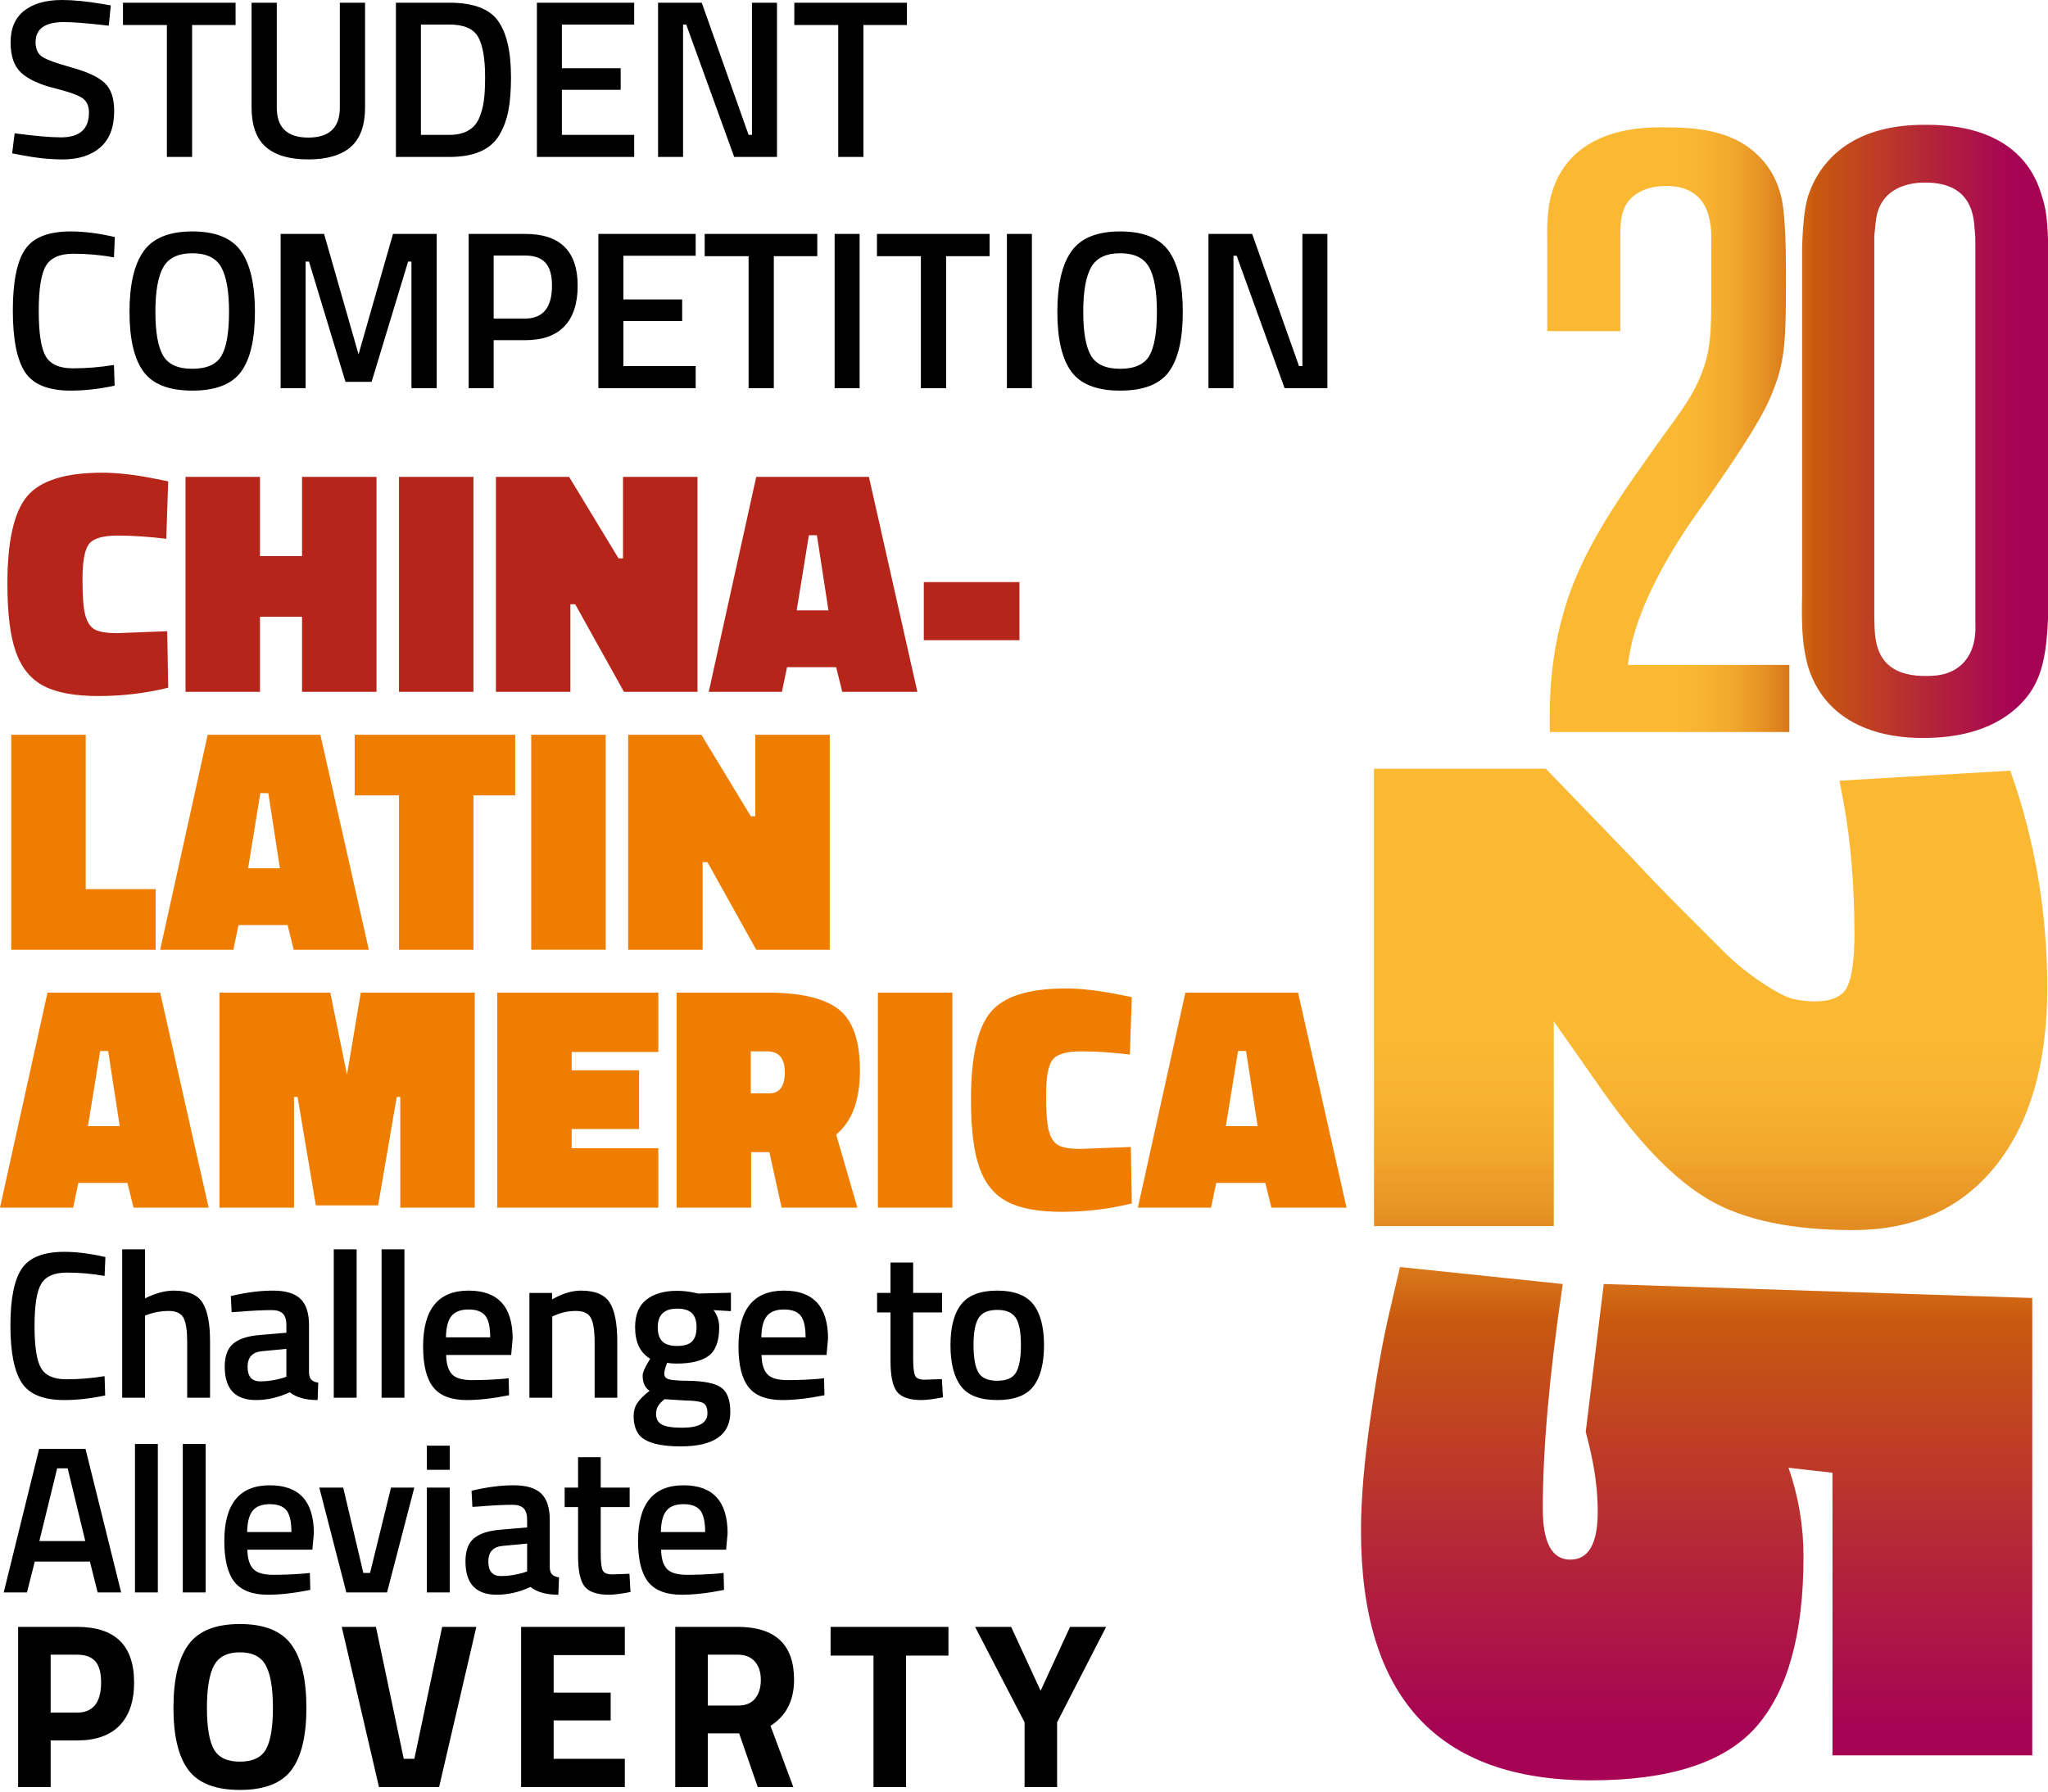
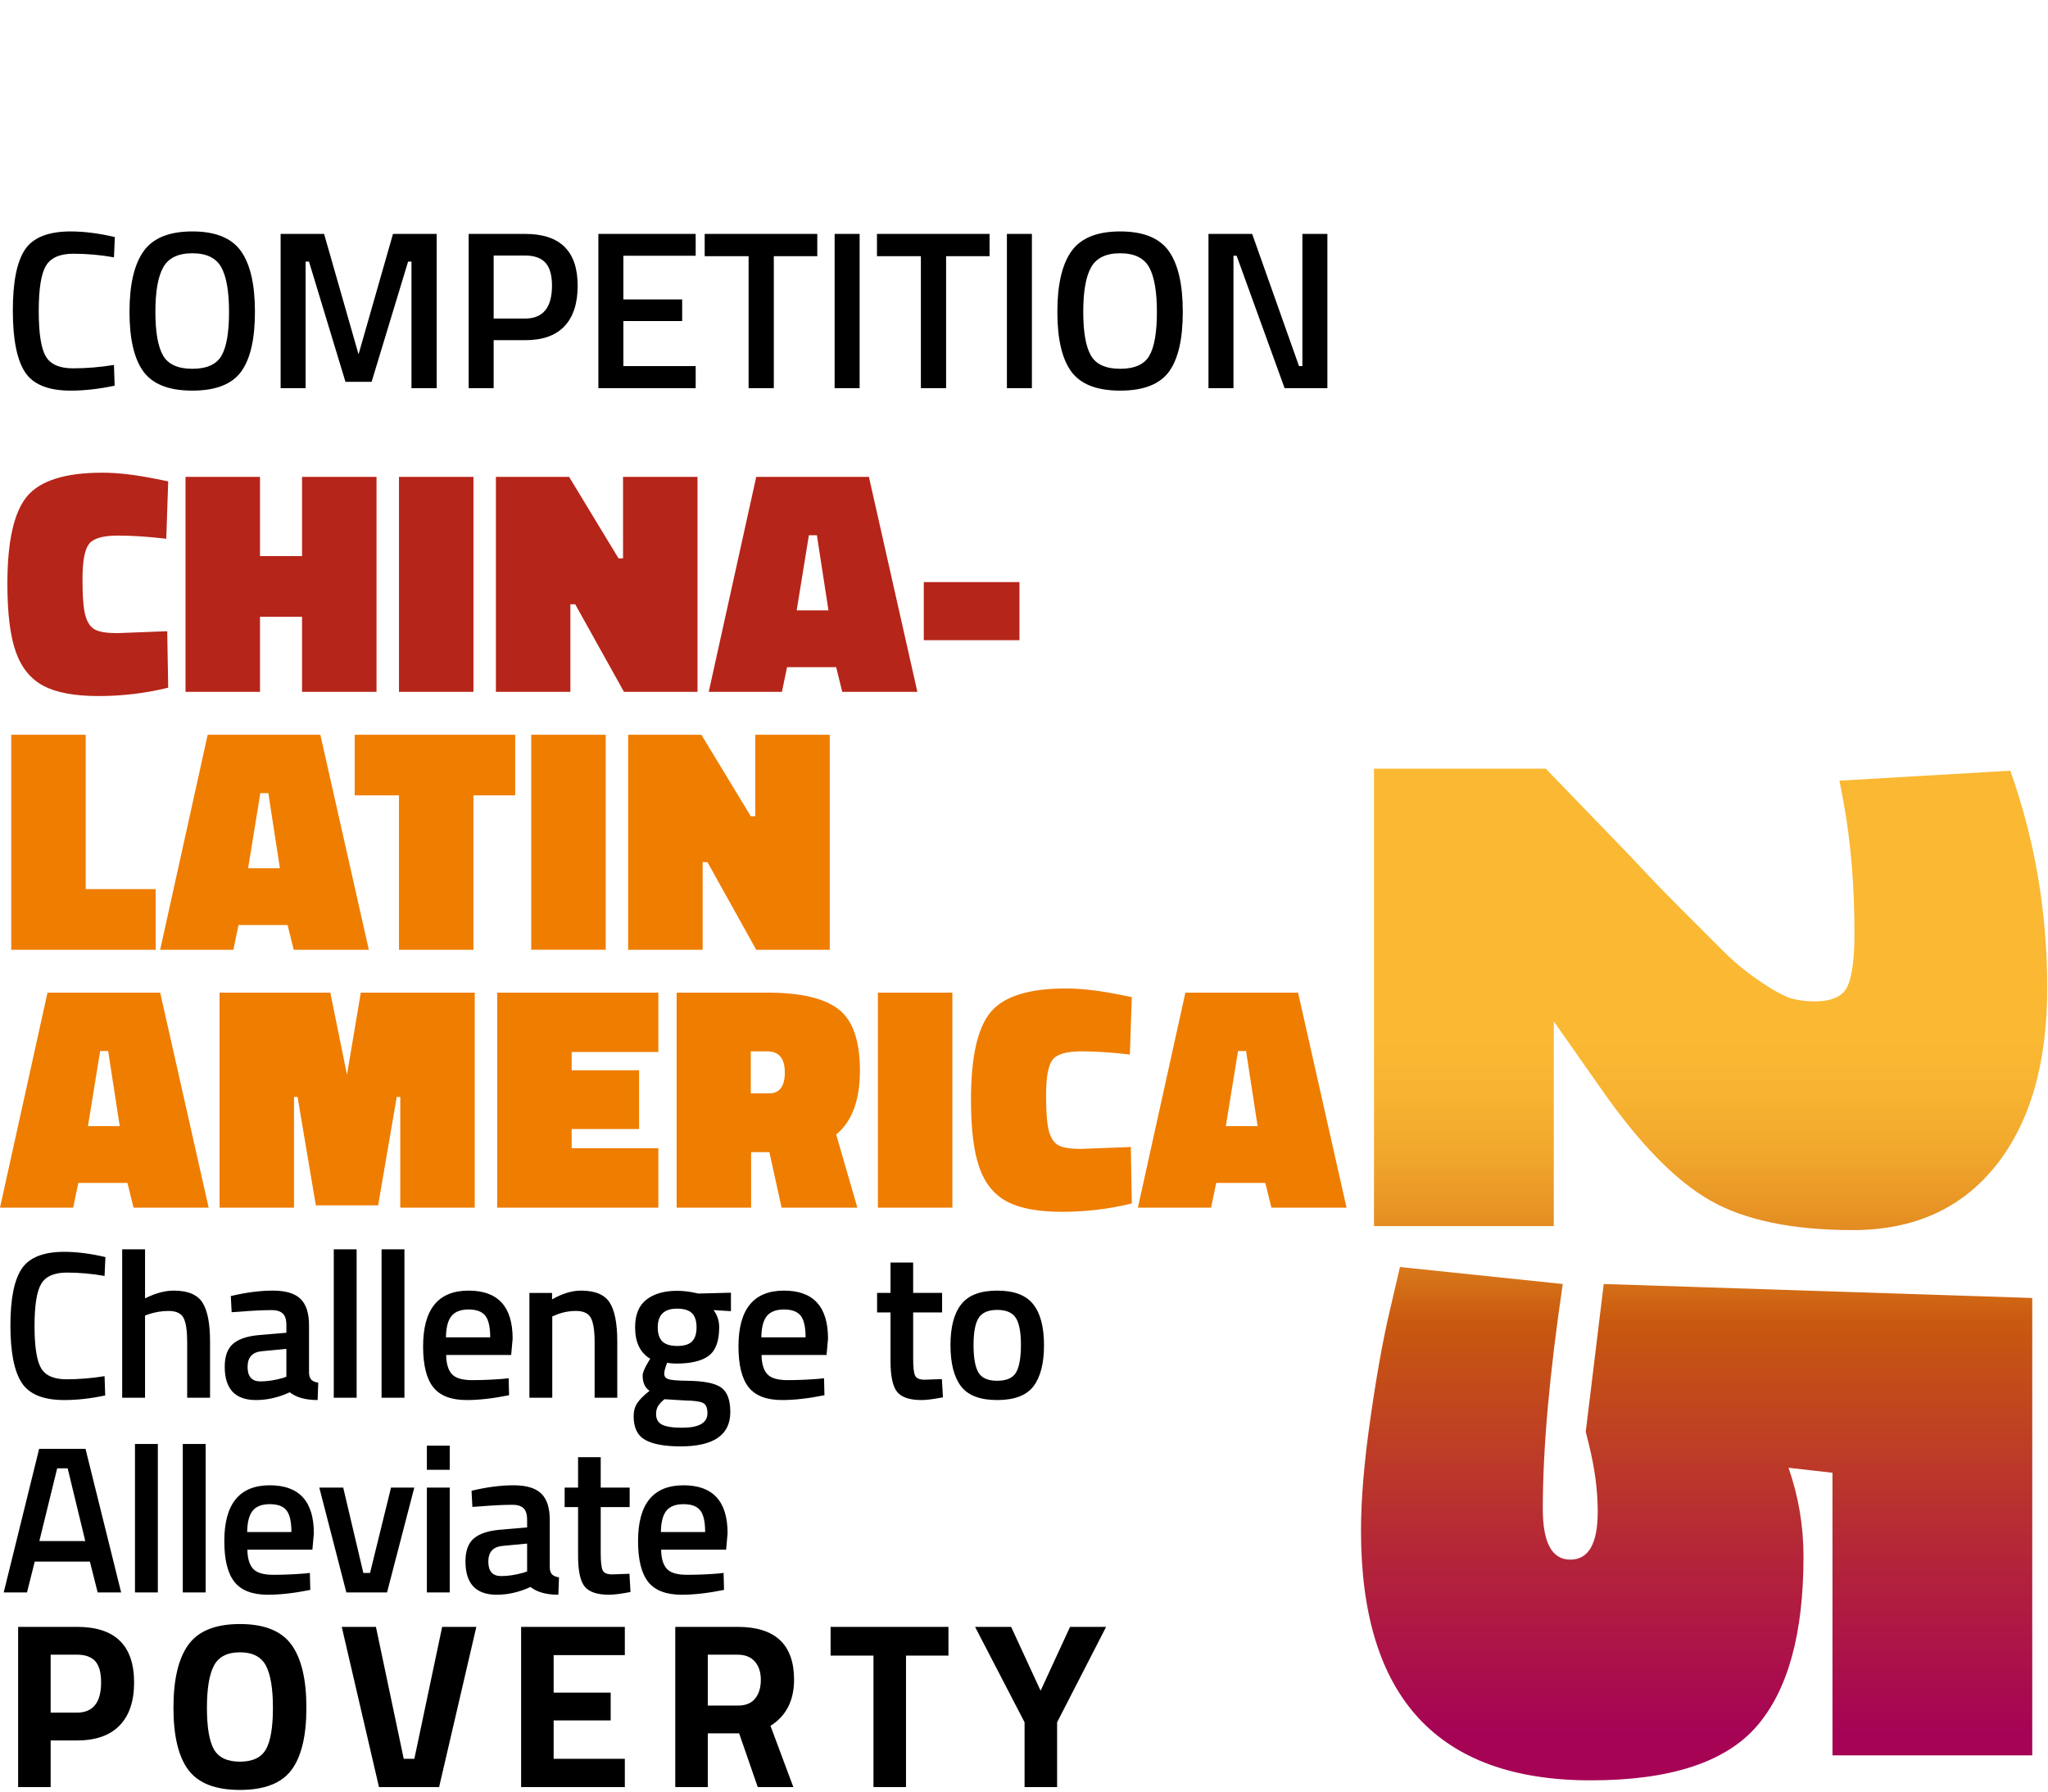
<svg xmlns="http://www.w3.org/2000/svg" xmlns:xlink="http://www.w3.org/1999/xlink" id="Camada_1" data-name="Camada 1" viewBox="0 0 1077.19 942.542">
  <defs>
    <clipPath id="clippath">
      <rect width="1077.19" height="942.542" style="fill: none;" />
    </clipPath>
    <clipPath id="clippath-1">
      <path d="M731.081,689.163c-3.506,14.711-6.921,33.625-10.246,56.743-3.325,23.117-4.991,42.902-4.991,59.37,0,87.56,40.275,131.349,120.841,131.349,41.679,0,70.748-9.457,87.216-28.371,16.46-18.915,24.694-48.69,24.694-89.318,0-16.115-2.627-31.705-7.881-46.76l23.117,2.627v148.688h105.079v-240.633l-225.396-7.356-9.457,77.759,1.577,6.305c3.153,12.609,4.728,24.513,4.728,35.727,0,16.813-4.819,25.219-14.448,25.219-9.637,0-14.448-8.931-14.448-26.795,0-31.524,3.498-70.929,10.508-118.215l-85.64-8.932-5.254,22.592ZM722.675,404.404v240.633h94.571v-107.707l24.694,35.202c19.965,28.716,39.052,48.336,57.269,58.844,18.208,10.508,43.345,15.762,75.394,15.762s57.088-11.296,75.132-33.888c18.036-22.592,27.058-53.771,27.058-93.521,0-39.758-6.486-77.849-19.44-114.274l-89.844,5.254,2.102,11.033c3.85,21.016,5.779,44.134,5.779,69.353,0,13.307-1.231,22.592-3.678,27.846-2.454,5.254-8.234,7.881-17.338,7.881-3.859,0-7.618-.443-11.296-1.313-3.678-.878-9.195-3.768-16.55-8.669-7.356-4.91-14.014-10.336-19.966-16.288l-22.066-22.067c-9.112-9.113-18.217-18.57-27.321-28.371l-44.134-45.71h-90.368Z" style="fill: none;" />
    </clipPath>
    <linearGradient id="Gradiente_sem_nome_2" data-name="Gradiente sem nome 2" x1="-359.17" y1="-597.357" x2="-358.558" y2="-597.357" gradientTransform="translate(520350.146 312733.983) rotate(90) scale(869.587 -869.587)" gradientUnits="userSpaceOnUse">
      <stop offset="0" stop-color="#fab833" />
      <stop offset=".264" stop-color="#fab833" />
      <stop offset=".319" stop-color="#f7b331" />
      <stop offset=".376" stop-color="#f1a72c" />
      <stop offset=".434" stop-color="#e69224" />
      <stop offset=".492" stop-color="#d77519" />
      <stop offset=".538" stop-color="#c9590f" />
      <stop offset=".763" stop-color="#b42638" />
      <stop offset=".94" stop-color="#a60355" />
      <stop offset=".948" stop-color="#a60355" />
      <stop offset="1" stop-color="#a60355" />
    </linearGradient>
    <clipPath id="clippath-2">
      <rect width="1077.19" height="942.542" style="fill: none;" />
    </clipPath>
    <clipPath id="clippath-3">
      <rect width="1077.19" height="942.542" style="fill: none;" />
    </clipPath>
    <clipPath id="clippath-4">
-       <path d="M815.607,103.639c-2.235,9.383-1.787,19.658-1.787,22.786v47.805h38.423v-50.486c0-9.382.894-17.871,10.275-22.786,2.235-1.34,7.149-3.127,13.85-3.127,25.913,0,23.679,25.02,23.679,31.274v31.274c0,18.765-1.34,26.36-4.914,35.742-5.808,15.19-13.403,22.785-30.38,47.358-26.361,36.636-36.636,58.528-42.444,79.08-8.042,27.7-7.148,51.826-7.148,62.549h125.99v-35.296h-84.887c.447-4.468,1.34-8.489,2.234-12.509,8.935-34.848,35.295-68.804,40.21-75.952,18.318-26.36,29.934-44.231,34.402-57.187,5.808-14.744,6.255-26.807,6.255-56.74,0-10.724,0-21.446-.894-32.169-.447-6.254-1.34-22.338-14.743-34.401-12.957-12.063-30.828-13.85-47.805-13.85-.684,0-1.619-.013-2.76-.013-12.27,0-48.562,1.495-57.554,36.648M985.823,324.793V124.191c.447-5.361.894-8.936,1.34-11.169,4.021-16.531,20.998-16.978,25.466-16.978,22.786,0,25.466,15.19,25.913,24.126.446,3.128.446,6.255.446,9.383v197.475c0,3.574,1.341,18.317-11.169,25.466-4.915,2.68-9.383,3.127-15.19,3.127-28.593,0-26.36-21.892-26.807-30.828M950.975,103.192c-1.787,6.255-2.68,13.403-3.127,27.254v182.284c-.447,19.212.447,28.147,3.127,37.976,11.616,37.082,50.932,37.53,60.761,37.53,16.977,0,34.849-3.574,48.252-15.19,11.751-10.536,16.152-21.805,17.202-47.474V125.739c-.423-11.047-1.097-16.23-3.352-22.994-4.915-17.424-20.105-37.082-60.315-37.082-.435-.005-.868-.007-1.297-.007-39.704-.001-55.506,20.298-61.252,37.536" style="fill: none;" />
-     </clipPath>
+       </clipPath>
    <linearGradient id="Gradiente_sem_nome_2-2" data-name="Gradiente sem nome 2" x1="-361.692" y1="-601.475" x2="-361.08" y2="-601.475" gradientTransform="translate(156608.544 -258851.559) scale(430.739 -430.739)" xlink:href="#Gradiente_sem_nome_2" />
    <clipPath id="clippath-5">
      <rect width="1077.19" height="942.542" style="fill: none;" />
    </clipPath>
  </defs>
  <g style="clip-path: url(#clippath);">
    <g style="clip-path: url(#clippath-1);">
      <rect x="715.844" y="404.404" width="360.949" height="532.222" style="fill: url(#Gradiente_sem_nome_2);" />
    </g>
    <g style="clip-path: url(#clippath-2);">
      <path d="M655.393,552.939l6.078,39.507h-16.714l6.415-39.507h4.221ZM636.99,635.329l2.702-13h25.831l3.208,13h39.507l-25.493-113.117h-59.26l-24.987,113.117h38.494ZM594.784,603.42l-26.337,1.013c-5.292,0-9.117-.591-11.481-1.772-2.364-1.182-4.081-3.572-5.15-7.176-1.071-3.601-1.604-10.072-1.604-19.416,0-9.341,1.124-15.504,3.377-18.487,2.25-2.981,7.286-4.474,15.11-4.474,7.822,0,16.348.565,25.578,1.689l1.013-30.221-5.909-1.182c-11.032-2.25-20.598-3.377-28.701-3.377-19.474,0-32.669,4.136-39.592,12.409-6.922,8.272-10.383,23.61-10.383,46.006,0,15.646,1.49,27.633,4.474,35.961,2.981,8.331,7.851,14.267,14.604,17.812s16.376,5.318,28.87,5.318,24.705-1.464,36.637-4.39l-.507-29.715ZM500.916,522.212h-39.169v113.117h39.169v-113.117ZM394.893,575.225v-22.117h8.61c6.189,0,9.286,3.688,9.286,11.059,0,7.373-2.759,11.058-8.273,11.058h-9.623ZM411.101,635.329h39.844l-11.143-38.494c8.329-6.753,12.494-17.981,12.494-33.682s-3.772-26.449-11.312-32.247c-7.542-5.795-20.035-8.695-37.481-8.695h-47.611v113.117h39.169v-29.208h9.623l6.416,29.208ZM346.27,635.329v-31.234h-45.584v-10.13h35.454v-30.896h-35.454v-9.624h45.584v-31.234h-84.753v113.117h84.753ZM154.648,635.329v-58.247h1.857l9.624,57.065h32.753l9.792-57.065h1.858v58.247h39.169v-113.117h-59.935l-7.26,43.221-8.779-43.221h-58.247v113.117h39.169ZM56.897,552.939l6.078,39.507h-16.714l6.416-39.507h4.221ZM38.494,635.329l2.702-13h25.831l3.208,13h39.507l-25.493-113.117H24.987L0,635.329h38.494Z" style="fill: #ef7d00;" />
    </g>
    <path d="M5.909,499.659v-113.117h39.169v81.208h36.806v31.909H5.909ZM130.506,456.776h16.714l-6.078-39.507h-4.22l-6.416,39.507ZM154.48,499.659l-3.208-13h-25.831l-2.702,13h-38.494l24.988-113.117h59.26l25.493,113.117h-39.507ZM209.856,499.659v-81.208h-23.299v-31.909h84.416v31.909h-21.948v81.208h-39.169ZM279.413,386.541h39.169v113.117h-39.169v-113.117ZM397.762,499.659l-25.662-46.091h-2.532v46.091h-39.17v-113.117h38.494l26,42.883h2.364v-42.883h39.169v113.117h-38.663Z" style="fill: #ef7d00;" />
    <g style="clip-path: url(#clippath-3);">
      <path d="M536.202,306.248h-50.312v30.558h50.312v-30.558ZM429.668,281.598l6.078,39.507h-16.715l6.416-39.507h4.221ZM411.266,363.989l2.702-13h25.831l3.208,13h39.507l-25.493-113.117h-59.26l-24.987,113.117h38.494ZM300.008,363.989v-46.092h2.533l25.662,46.092h38.663v-113.117h-39.169v42.883h-2.364l-26-42.883h-38.494v113.117h39.169ZM249.023,250.871h-39.169v113.117h39.169v-113.117ZM198.037,363.989v-113.117h-39.169v41.701h-22.117v-41.701h-39.169v113.117h39.169v-39.507h22.117v39.507h39.169ZM87.961,332.079l-26.338,1.013c-5.292,0-9.117-.591-11.481-1.772-2.364-1.182-4.081-3.572-5.149-7.176-1.071-3.601-1.604-10.072-1.604-19.416,0-9.341,1.124-15.504,3.377-18.487,2.25-2.981,7.286-4.474,15.111-4.474,7.822,0,16.348.565,25.578,1.689l1.014-30.221-5.909-1.182c-11.032-2.25-20.598-3.377-28.702-3.377-19.474,0-32.669,4.137-39.591,12.41-6.922,8.272-10.383,23.61-10.383,46.006,0,15.646,1.49,27.633,4.474,35.961,2.981,8.331,7.851,14.267,14.604,17.812,6.753,3.546,16.377,5.318,28.871,5.318s24.705-1.464,36.637-4.39l-.507-29.715Z" style="fill: #b62519;" />
      <path d="M648.769,204.199v-69.653h1.659l25.231,69.653h22.507v-81.142h-13.149v69.534h-1.777l-24.639-69.534h-22.98v81.142h13.148ZM622.118,164.043c0-14.372-2.449-25.013-7.344-31.924-4.898-6.909-13.426-10.365-25.586-10.365-12.162,0-20.711,3.476-25.646,10.424-4.936,6.95-7.403,17.572-7.403,31.865,0,14.294,2.447,24.778,7.344,31.45,4.895,6.674,13.463,10.009,25.705,10.009,12.24,0,20.789-3.317,25.646-9.951,4.857-6.633,7.285-17.135,7.285-31.509M569.76,163.984c0-10.7,1.381-18.498,4.147-23.395,2.763-4.896,7.857-7.344,15.281-7.344,7.422,0,12.497,2.449,15.221,7.344,2.724,4.898,4.087,12.734,4.087,23.514,0,10.779-1.323,18.46-3.968,23.04-2.647,4.581-7.759,6.87-15.34,6.87-7.581,0-12.716-2.328-15.4-6.989-2.686-4.659-4.028-12.338-4.028-23.04M542.753,123.057h-13.148v81.142h13.148v-81.142ZM484.357,134.784v69.415h13.267v-69.415h22.862v-11.727h-59.228v11.727h23.099ZM452.137,123.057h-13.148v81.142h13.148v-81.142ZM393.741,134.784v69.415h13.267v-69.415h22.862v-11.727h-59.228v11.727h23.099ZM365.905,204.199v-11.609h-38.025v-23.692h30.917v-11.372h-30.917v-22.981h38.025v-11.49h-51.173v81.142h51.173ZM259.652,134.429h16.465c4.896,0,8.488,1.264,10.78,3.79,2.29,2.528,3.435,6.556,3.435,12.083,0,11.531-4.738,17.294-14.215,17.294h-16.465v-33.168ZM296.906,171.624c4.62-4.896,6.93-12.003,6.93-21.322,0-18.163-9.2-27.245-27.6-27.245h-29.733v81.142h13.149v-25.231h16.584c9.16,0,16.051-2.447,20.67-7.344M160.743,204.199v-66.572h1.777l19.19,63.256h13.741l19.19-63.256h1.777v66.572h13.267v-81.142h-22.98l-18.124,63.374-18.124-63.374h-22.862v81.142h13.148ZM134.092,164.043c0-14.372-2.449-25.013-7.344-31.924-4.898-6.909-13.426-10.365-25.586-10.365-12.162,0-20.711,3.476-25.646,10.424-4.936,6.95-7.403,17.572-7.403,31.865,0,14.294,2.447,24.778,7.344,31.45,4.895,6.674,13.463,10.009,25.705,10.009,12.24,0,20.789-3.317,25.646-9.951,4.857-6.633,7.285-17.135,7.285-31.509M81.734,163.984c0-10.7,1.381-18.498,4.146-23.395,2.763-4.896,7.857-7.344,15.281-7.344,7.422,0,12.497,2.449,15.221,7.344,2.724,4.898,4.087,12.734,4.087,23.514,0,10.779-1.323,18.46-3.968,23.04-2.646,4.581-7.759,6.87-15.34,6.87-7.581,0-12.716-2.328-15.4-6.989-2.686-4.659-4.028-12.338-4.028-23.04M60.295,202.896l-.356-10.898c-7.266,1.184-14.451,1.777-21.559,1.777-7.107,0-11.886-2.112-14.333-6.337-2.449-4.224-3.672-12.161-3.672-23.81,0-11.647,1.262-19.584,3.79-23.81,2.526-4.224,7.344-6.337,14.452-6.337,7.107,0,14.215.633,21.322,1.895l.474-10.661c-8.452-1.973-16.19-2.961-23.218-2.961-11.768,0-19.782,3.18-24.046,9.536-4.265,6.358-6.397,17.039-6.397,32.043,0,15.005,2.112,25.784,6.338,32.338,4.224,6.556,12.26,9.832,24.106,9.832,7.265,0,14.964-.87,23.099-2.606" />
-       <path d="M440.885,13.148v69.416h13.267V13.148h22.862V1.422h-59.228v11.727h23.099ZM359.271,82.564V12.912h1.659l25.231,69.653h22.507V1.422h-13.149v69.534h-1.777L369.103,1.422h-22.98v81.142h13.148ZM333.567,82.564v-11.609h-38.024v-23.691h30.917v-11.372h-30.917V12.912h38.024V1.422h-51.173v81.142h51.173ZM254.499,52.95c-.435,3.317-1.285,6.437-2.547,9.358-2.606,5.765-7.818,8.647-15.636,8.647h-14.925V12.912h14.925c7.659,0,12.714,2.173,15.163,6.515,2.447,4.344,3.672,11.413,3.672,21.204,0,4.898-.218,9.003-.652,12.32M262.614,71.074c2.29-3.868,3.888-8.192,4.797-12.971.907-4.777,1.362-10.602,1.362-17.473,0-13.504-2.291-23.414-6.87-29.732-4.581-6.317-13.11-9.476-25.587-9.476h-28.074v81.142h28.074c13.03,0,21.796-3.83,26.298-11.49M145.58,1.422h-13.267v54.964c0,9.556,2.488,16.524,7.463,20.907,4.975,4.383,12.417,6.575,22.329,6.575,9.91,0,17.372-2.192,22.388-6.575,5.014-4.383,7.522-11.351,7.522-20.907V1.422h-13.267v55.201c0,10.504-5.529,15.755-16.584,15.755-11.057,0-16.584-5.251-16.584-15.755V1.422ZM87.776,13.148v69.416h13.267V13.148h22.862V1.422h-59.228v11.727h23.099ZM57.215,13.504l1.066-10.661-4.146-.711c-8.292-1.422-15.479-2.132-21.559-2.132-8.451,0-15.064,1.877-19.842,5.626-4.779,3.752-7.166,9.299-7.166,16.643,0,7.344,1.895,12.716,5.686,16.11,3.791,3.396,9.555,6.062,17.294,7.996,7.739,1.937,12.714,3.713,14.926,5.331,2.21,1.619,3.317,4.127,3.317,7.522,0,8.688-4.898,13.03-14.688,13.03-5.608,0-13.741-.711-24.402-2.132l-1.303,10.542,4.264.829c8.133,1.578,15.557,2.369,22.27,2.369,8.37,0,14.985-2.112,19.841-6.338,4.857-4.224,7.285-10.602,7.285-19.131,0-6.711-1.659-11.627-4.975-14.748-3.317-3.119-9.023-5.805-17.117-8.055-8.095-2.25-13.326-4.146-15.695-5.686-2.369-1.54-3.554-4.126-3.554-7.759,0-7.028,5.014-10.543,15.044-10.543,4.579,0,12.397.633,23.455,1.895" />
    </g>
    <g style="clip-path: url(#clippath-4);">
      <rect x="813.372" y="65.655" width="263.818" height="322.581" style="fill: url(#Gradiente_sem_nome_2-2);" />
    </g>
    <g style="clip-path: url(#clippath-5);">
      <path d="M556.006,906.089l25.786-50.21h-18.968l-15.497,33.597-15.497-33.597h-18.968l26.035,50.21v34.092h17.108v-34.092ZM459.432,871.004v69.178h17.108v-69.178h22.316v-15.125h-61.987v15.125h22.563ZM388.148,897.287h-15.868v-26.779h15.621c3.967,0,7.005,1.199,9.112,3.595,2.108,2.398,3.162,5.622,3.162,9.67,0,4.05-.992,7.314-2.976,9.794-1.984,2.479-5.002,3.719-9.05,3.719M388.768,911.916l9.794,28.266h18.72l-12.025-32.233c8.263-5.207,12.398-13.306,12.398-24.299,0-18.513-9.918-27.77-29.754-27.77h-32.729v84.302h17.108v-28.266h16.488ZM328.643,940.182v-14.877h-37.44v-20.208h30.002v-14.629h-30.002v-19.712h37.44v-14.877h-54.549v84.302h54.549ZM217.935,925.305h-5.579l-14.629-69.426h-17.976l19.588,84.302h31.614l19.588-84.302h-17.976l-14.629,69.426ZM161.155,898.403c0-14.877-2.624-25.93-7.872-33.163-5.25-7.231-14.279-10.848-27.089-10.848-12.812,0-21.841,3.617-27.088,10.848-5.249,7.233-7.872,18.287-7.872,33.163s2.623,25.808,7.872,32.791c5.248,6.985,14.276,10.476,27.088,10.476,12.81,0,21.839-3.49,27.089-10.476,5.248-6.983,7.872-17.914,7.872-32.791M108.838,898.465c0-10.206,1.24-17.624,3.719-22.253,2.479-4.628,7.024-6.943,13.637-6.943,6.611,0,11.158,2.315,13.637,6.943,2.479,4.629,3.719,12.047,3.719,22.253,0,10.209-1.22,17.48-3.658,21.819-2.439,4.339-7.004,6.509-13.699,6.509-6.694,0-11.262-2.17-13.699-6.509-2.439-4.339-3.658-11.61-3.658-21.819M26.645,870.508h13.761c4.38,0,7.603,1.137,9.67,3.409,2.065,2.274,3.099,6.013,3.099,11.22,0,10.58-4.258,15.869-12.77,15.869h-13.761v-30.498ZM62.908,907.763c5.083-5.248,7.624-12.789,7.624-22.625,0-19.504-10.001-29.258-30.002-29.258H9.537v84.302h17.108v-24.546h13.885c9.835,0,17.294-2.623,22.377-7.873" />
      <path d="M347.613,805.997c.072-5.22,1.048-8.97,2.923-11.25,1.875-2.279,4.87-3.419,8.989-3.419,4.117,0,7.04,1.086,8.769,3.254,1.727,2.17,2.592,5.975,2.592,11.415h-23.273ZM361.4,828.497c-5.221,0-8.787-1.065-10.698-3.199-1.913-2.132-2.905-5.477-2.978-10.037h34.192l.772-8.603c0-16.838-7.721-25.258-23.162-25.258-15.957,0-23.934,9.78-23.934,29.339,0,9.854,1.782,17.024,5.349,21.508,3.566,4.486,9.43,6.728,17.592,6.728,6.469,0,13.898-.846,22.28-2.537l-.221-8.934-3.088.331c-5.514.441-10.883.662-16.103.662M331.18,782.614h-15.221v-15.993h-11.912v15.993h-7.059v10.257h7.059v25.589c0,7.941,1.159,13.346,3.475,16.214,2.316,2.868,6.599,4.301,12.85,4.301,2.573,0,6.323-.479,11.25-1.433l-.551-9.596-9.044.331c-2.721,0-4.412-.734-5.074-2.206-.662-1.47-.993-4.448-.993-8.934v-24.266h15.221v-10.257ZM277.247,812.063v14.669l-1.985.662c-4.118,1.177-8.015,1.765-11.691,1.765-4.486,0-6.728-2.536-6.728-7.61s2.537-7.831,7.611-8.272l12.794-1.213ZM284.692,785.758c-2.978-2.904-7.831-4.357-14.559-4.357s-14.101.957-22.115,2.868l.441,8.493,3.53-.22c7.059-.588,12.941-.883,17.648-.883,2.499,0,4.393.589,5.68,1.765,1.285,1.177,1.93,3.236,1.93,6.177v3.971l-14.228,1.213c-6.177.515-10.754,2.023-13.732,4.522-2.978,2.5-4.467,6.545-4.467,12.132,0,11.691,5.477,17.537,16.435,17.537,5.956,0,11.874-1.359,17.758-4.081,3.455,2.722,8.345,4.081,14.669,4.081l.331-9.154c-1.618-.221-2.812-.717-3.585-1.489-.772-.772-1.196-1.966-1.268-3.585v-25.148c0-6.323-1.489-10.937-4.467-13.842M236.548,760.554h-12.022v12.684h12.022v-12.684ZM236.548,782.614h-12.022v55.148h12.022v-55.148ZM182.173,837.762h21.397l14.339-55.148h-12.243l-11.03,44.89h-3.529l-10.589-44.89h-12.574l14.229,55.148ZM130.002,805.997c.072-5.22,1.048-8.97,2.922-11.25,1.875-2.279,4.871-3.419,8.989-3.419,4.117,0,7.04,1.086,8.769,3.254,1.727,2.17,2.592,5.975,2.592,11.415h-23.272ZM143.789,828.497c-5.222,0-8.788-1.065-10.698-3.199-1.913-2.132-2.906-5.477-2.978-10.037h34.192l.772-8.603c0-16.838-7.721-25.258-23.163-25.258-15.957,0-23.934,9.78-23.934,29.339,0,9.854,1.782,17.024,5.349,21.508,3.566,4.486,9.43,6.728,17.592,6.728,6.47,0,13.898-.846,22.28-2.537l-.22-8.934-3.088.331c-5.515.441-10.883.662-16.103.662M108.164,759.672h-12.022v78.09h12.022v-78.09ZM83.017,759.672h-12.022v78.09h12.022v-78.09ZM35.59,772.467l9.265,38.273h-24.155l9.375-38.273h5.515ZM14.193,837.762l4.081-16.214h29.008l4.081,16.214h12.353l-18.75-75.553h-24.376L1.95,837.762h12.243Z" />
      <path d="M512.058,707.547c0-6.69.9-11.433,2.702-14.228,1.801-2.793,5.055-4.191,9.761-4.191,4.705,0,7.958,1.398,9.761,4.191,1.801,2.795,2.702,7.538,2.702,14.228,0,6.692-.846,11.509-2.537,14.449-1.692,2.941-5.002,4.412-9.927,4.412-4.928,0-8.236-1.47-9.927-4.412-1.692-2.94-2.537-7.757-2.537-14.449M499.926,707.657c0,9.56,1.837,16.765,5.514,21.618,3.676,4.853,10.037,7.28,19.082,7.28s15.403-2.427,19.081-7.28c3.676-4.853,5.515-12.058,5.515-21.618,0-9.558-1.894-16.727-5.68-21.508-3.788-4.779-10.092-7.169-18.916-7.169s-15.13,2.39-18.916,7.169c-3.788,4.781-5.68,11.95-5.68,21.508M495.515,680.194h-15.221v-15.993h-11.912v15.993h-7.059v10.258h7.059v25.588c0,7.942,1.158,13.346,3.475,16.214,2.316,2.868,6.598,4.302,12.849,4.302,2.573,0,6.323-.479,11.251-1.434l-.551-9.596-9.045.331c-2.721,0-4.412-.734-5.073-2.206-.662-1.47-.993-4.448-.993-8.934v-24.265h15.221v-10.258ZM400.442,703.577c.072-5.22,1.048-8.971,2.923-11.251,1.875-2.278,4.871-3.419,8.989-3.419,4.117,0,7.04,1.086,8.769,3.254,1.727,2.17,2.592,5.975,2.592,11.416h-23.272ZM414.229,726.077c-5.222,0-8.788-1.066-10.699-3.199-1.913-2.132-2.905-5.477-2.978-10.037h34.192l.772-8.603c0-16.837-7.721-25.258-23.163-25.258-15.956,0-23.934,9.78-23.934,29.339,0,9.854,1.782,17.023,5.349,21.508,3.566,4.486,9.43,6.728,17.592,6.728,6.47,0,13.898-.846,22.28-2.537l-.22-8.934-3.088.33c-5.515.441-10.883.662-16.103.662M345.957,698.283c0-6.544,3.381-9.817,10.147-9.817,3.602,0,6.213.791,7.831,2.371,1.616,1.582,2.427,4.064,2.427,7.445,0,3.383-.791,5.865-2.372,7.445-1.582,1.582-4.174,2.371-7.776,2.371-3.604,0-6.214-.789-7.831-2.371-1.618-1.58-2.426-4.062-2.426-7.445M346.067,739.809c.662-1.141,1.801-2.372,3.419-3.695l10.809.662c4.705.072,7.848.496,9.43,1.269,1.58.772,2.372,2.591,2.372,5.459,0,5.074-4.45,7.611-13.346,7.611-5.001,0-8.531-.552-10.588-1.655-2.06-1.103-3.088-2.941-3.088-5.514,0-1.618.331-2.997.993-4.136M379.266,729.937c-3.236-2.278-9.228-3.456-17.978-3.53-5.222-.072-8.512-.367-9.872-.882-1.361-.514-2.041-1.451-2.041-2.813,0-1.359.513-3.29,1.544-5.791,1.324.295,2.94.441,4.853.441,7.721,0,13.401-1.379,17.041-4.136,3.64-2.757,5.459-7.738,5.459-14.945,0-3.456-.993-6.47-2.978-9.045l9.154.551v-9.706l-17.096.441-1.655-.331c-3.162-.734-6.361-1.103-9.596-1.103-6.766,0-12.132,1.544-16.103,4.633-3.97,3.088-5.956,7.941-5.956,14.559,0,7.868,2.647,13.383,7.941,16.544l-.993,1.654c-1.985,3.309-2.978,5.699-2.978,7.169,0,3.75,1.214,6.435,3.64,8.051-2.941,2.28-5.073,4.393-6.397,6.343-1.323,1.947-1.985,4.282-1.985,7.004,0,6.029,2.022,10.183,6.067,12.464,4.043,2.278,10.258,3.419,18.64,3.419,17.427,0,26.14-6.03,26.14-18.088,0-6.325-1.618-10.625-4.853-12.905M290.478,692.547l1.655-.662c3.455-1.47,7.059-2.206,10.809-2.206,3.971,0,6.599,1.251,7.886,3.75,1.286,2.501,1.93,6.728,1.93,12.685v29.228h11.912v-29.559c0-9.558-1.343-16.416-4.026-20.57-2.685-4.153-7.704-6.232-15.056-6.232-4.781,0-9.854,1.544-15.221,4.633v-3.419h-11.912v55.148h12.022v-42.794ZM234.559,703.577c.073-5.22,1.048-8.971,2.923-11.251,1.875-2.278,4.87-3.419,8.989-3.419,4.117,0,7.04,1.086,8.769,3.254,1.727,2.17,2.592,5.975,2.592,11.416h-23.273ZM248.346,726.077c-5.222,0-8.788-1.066-10.699-3.199-1.913-2.132-2.905-5.477-2.978-10.037h34.192l.772-8.603c0-16.837-7.72-25.258-23.162-25.258-15.956,0-23.934,9.78-23.934,29.339,0,9.854,1.782,17.023,5.35,21.508,3.566,4.486,9.43,6.728,17.592,6.728,6.47,0,13.898-.846,22.28-2.537l-.221-8.934-3.088.33c-5.515.441-10.883.662-16.103.662M212.721,657.252h-12.022v78.09h12.022v-78.09ZM187.575,657.252h-12.022v78.09h12.022v-78.09ZM150.627,709.643v14.669l-1.985.662c-4.119,1.177-8.015,1.765-11.692,1.765-4.486,0-6.728-2.537-6.728-7.611,0-5.073,2.536-7.831,7.61-8.272l12.795-1.214ZM158.072,683.337c-2.978-2.904-7.831-4.356-14.559-4.356s-14.101.956-22.114,2.867l.441,8.493,3.529-.22c7.059-.588,12.941-.883,17.648-.883,2.499,0,4.393.589,5.68,1.765,1.286,1.177,1.93,3.236,1.93,6.176v3.971l-14.229,1.213c-6.176.515-10.754,2.023-13.732,4.522-2.978,2.501-4.467,6.545-4.467,12.132,0,11.692,5.477,17.537,16.434,17.537,5.956,0,11.874-1.36,17.758-4.081,3.456,2.721,8.345,4.081,14.669,4.081l.331-9.155c-1.618-.22-2.813-.717-3.585-1.489-.772-.772-1.196-1.966-1.269-3.585v-25.147c0-6.323-1.488-10.937-4.467-13.842M76.288,692.106l1.765-.662c3.53-1.175,7.059-1.765,10.588-1.765,4.043,0,6.69,1.251,7.941,3.75,1.25,2.501,1.875,6.728,1.875,12.685v29.228h12.022v-29.559c0-9.558-1.343-16.416-4.026-20.57-2.685-4.153-7.704-6.232-15.056-6.232-4.633,0-9.67,1.361-15.111,4.08v-25.809h-12.022v78.09h12.022v-43.236ZM55.333,734.129l-.331-10.147c-6.765,1.103-13.456,1.654-20.074,1.654s-11.068-1.966-13.346-5.901c-2.28-3.933-3.419-11.323-3.419-22.17,0-10.845,1.175-18.235,3.53-22.169,2.352-3.933,6.838-5.901,13.456-5.901,6.618,0,13.236.589,19.853,1.765l.441-9.927c-7.869-1.837-15.075-2.757-21.618-2.757-10.957,0-18.419,2.96-22.39,8.879-3.97,5.92-5.956,15.865-5.956,29.835,0,13.971,1.966,24.008,5.901,30.111,3.933,6.104,11.416,9.155,22.445,9.155,6.764,0,13.934-.81,21.508-2.427" />
    </g>
  </g>
</svg>